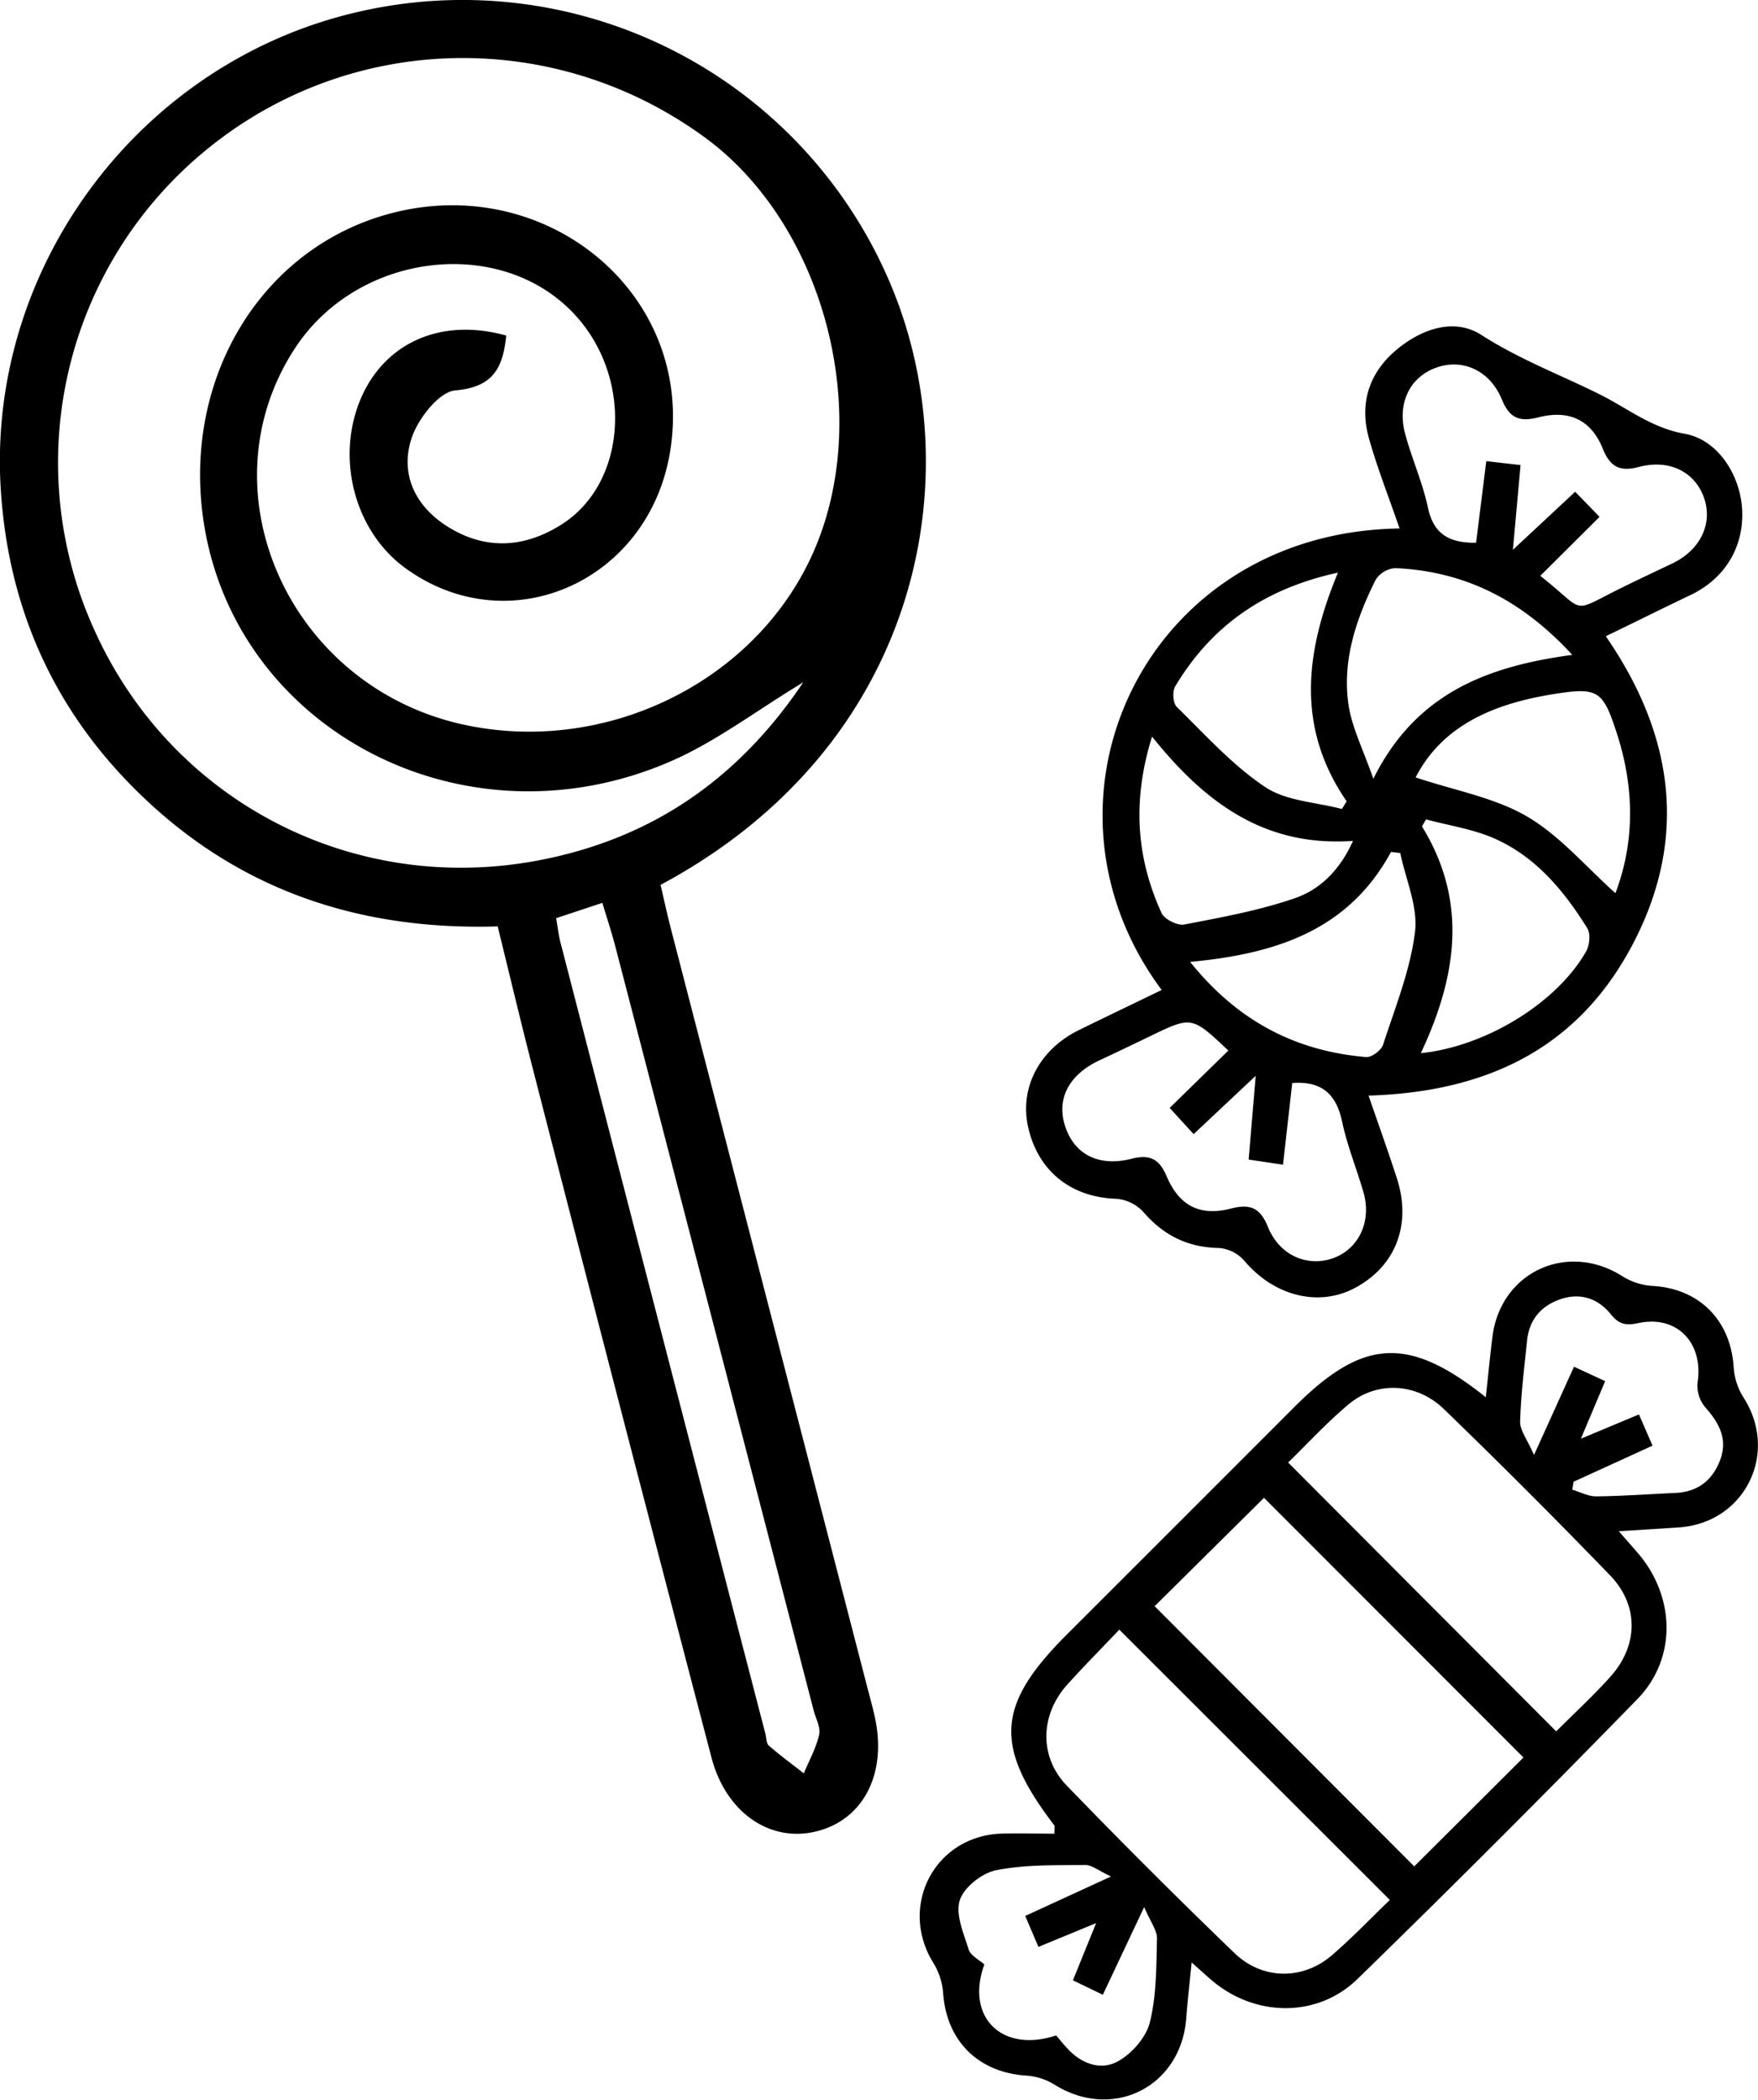
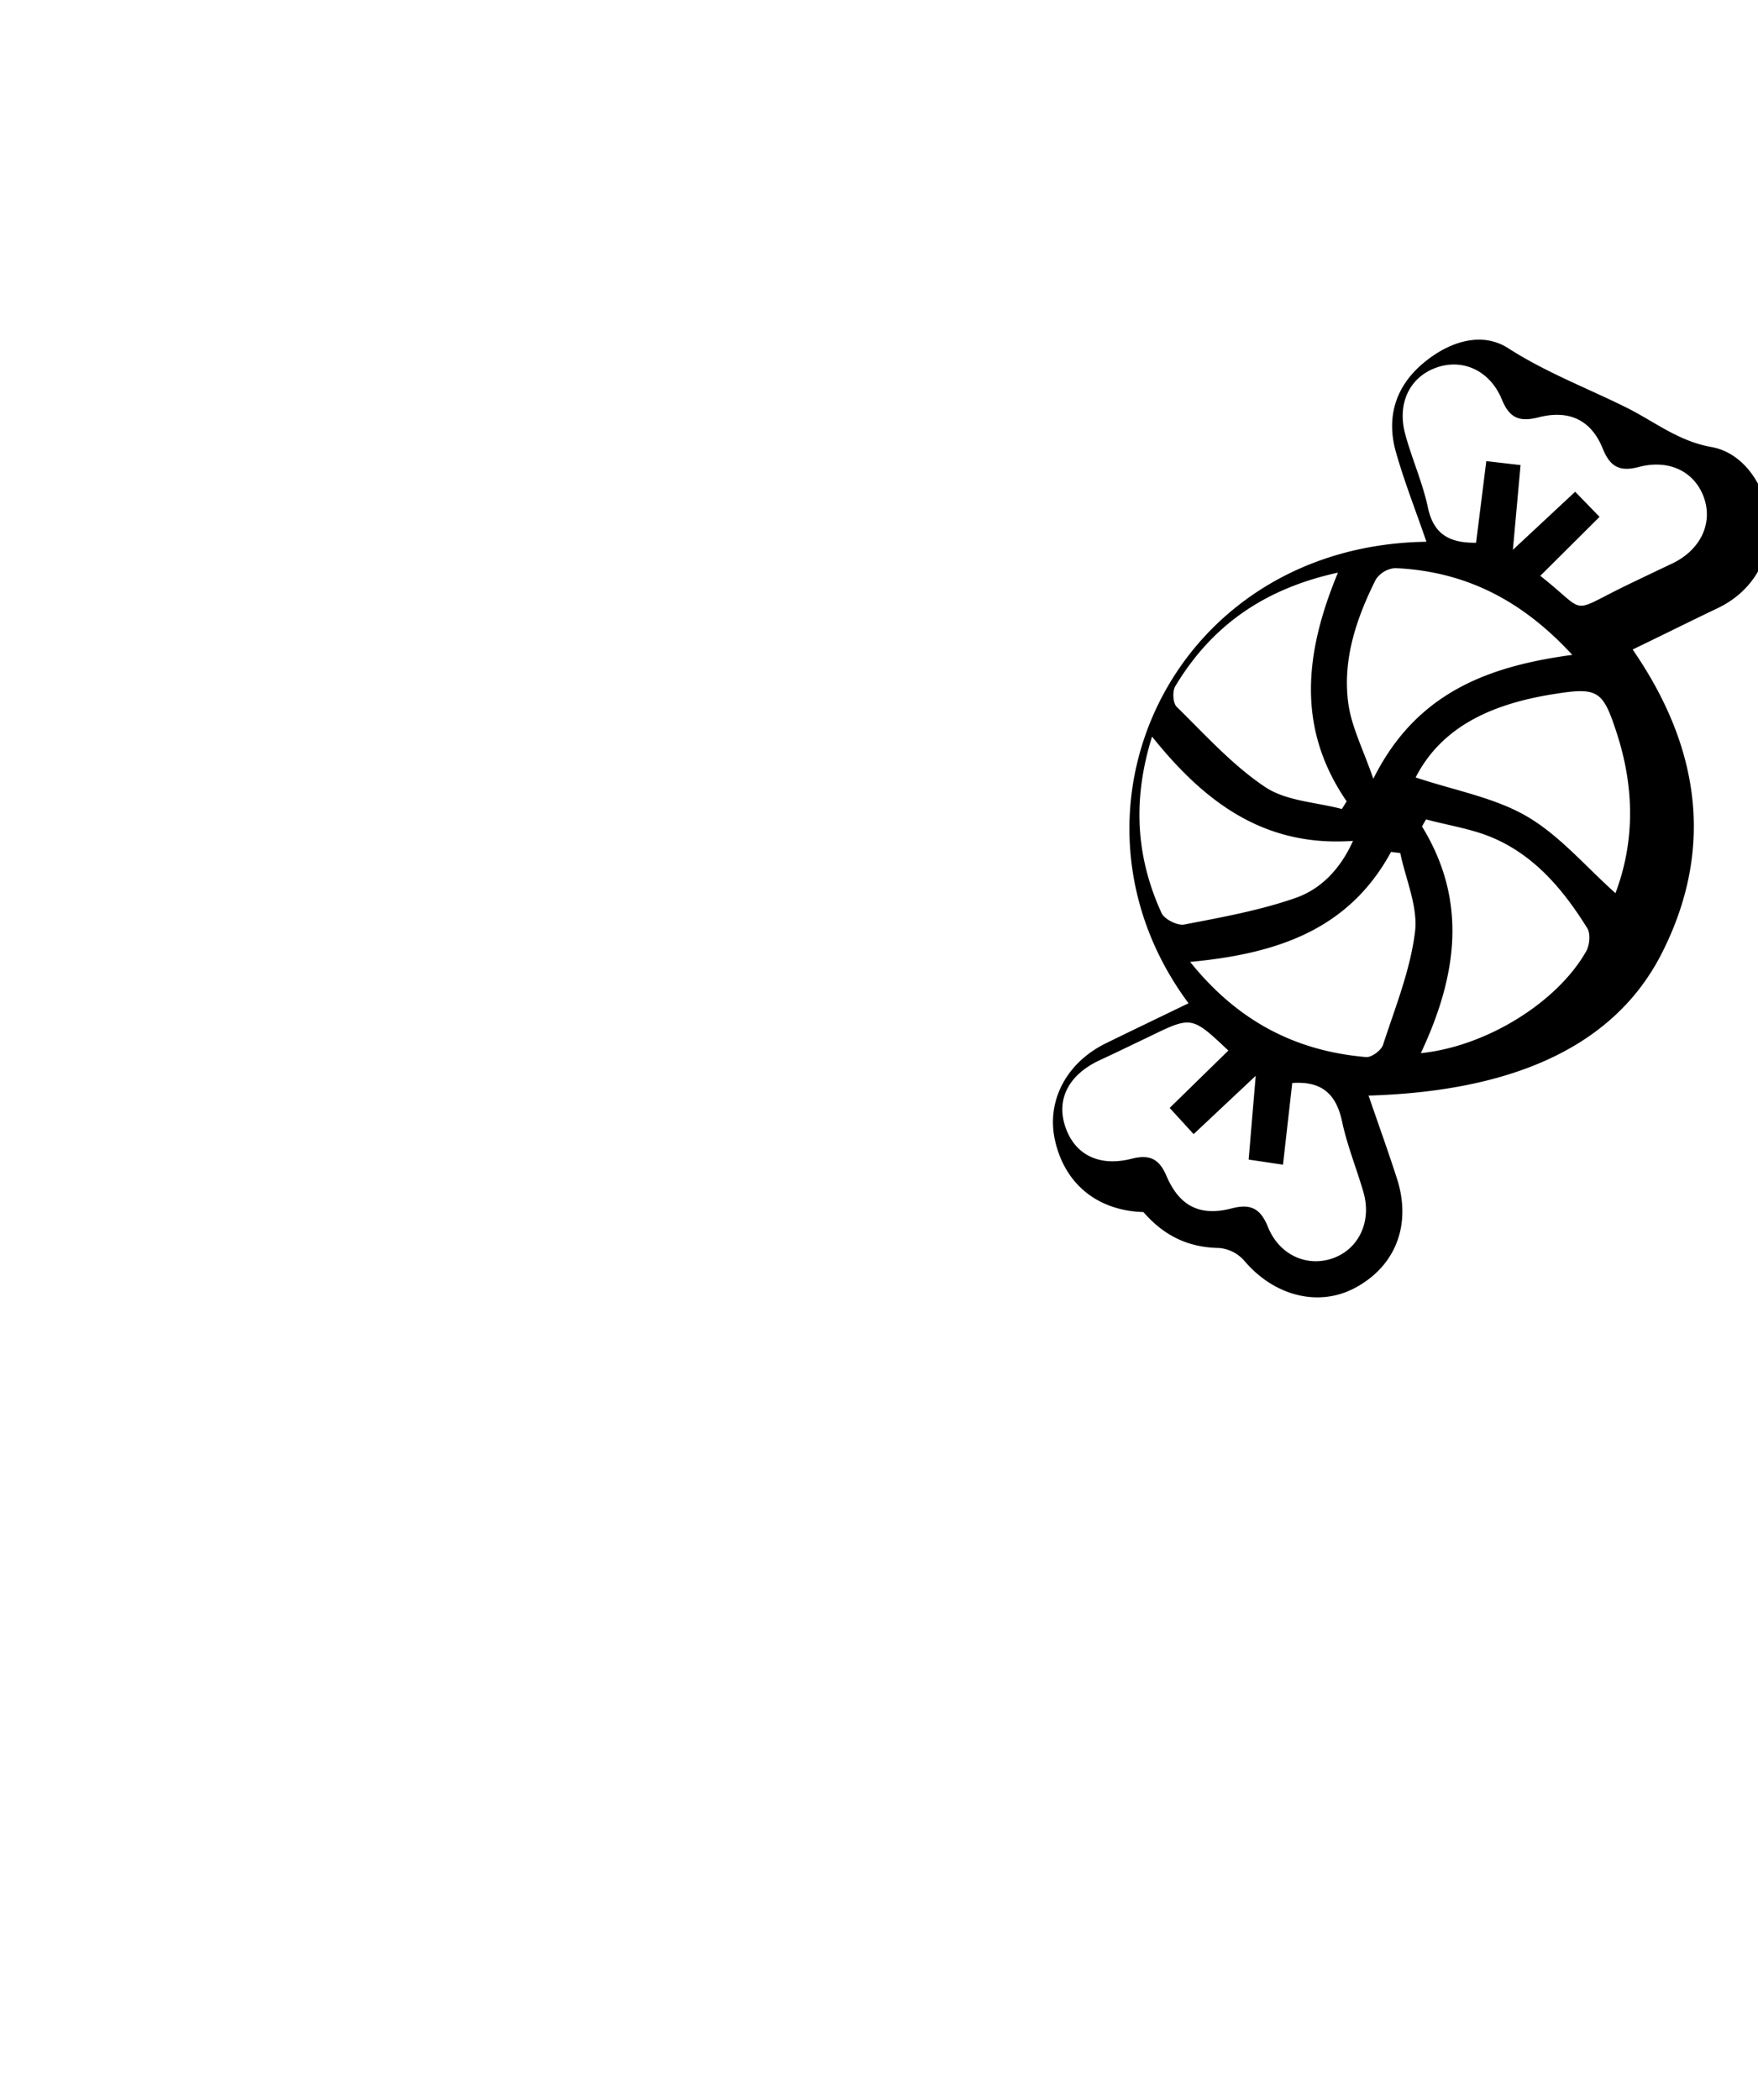
<svg xmlns="http://www.w3.org/2000/svg" id="Layer_1" data-name="Layer 1" viewBox="0 0 458.15 547.13">
  <title>486X588[1]</title>
-   <path d="M369.25,313.84c2.7,7.86,5.17,14.69,7.39,21.59,3.89,12.07-.36,22.93-11,28.56-9.55,5.05-21.11,2-28.83-7.18a9.82,9.82,0,0,0-6.5-3.26c-8.14-.13-14.43-3.25-19.73-9.36a10.76,10.76,0,0,0-7-3.46c-11.79-.35-20.46-7.13-23.05-18.7-2.28-10.21,2.93-20.2,13.23-25.26,7.13-3.5,14.3-6.93,21.57-10.45-36.78-49.51-4.36-119.32,62-120.26-2.78-8.12-5.8-15.71-8-23.55-2.47-8.9-.07-16.85,7.06-22.89,6.57-5.57,15.18-8.54,22.24-4,9.93,6.38,20.63,10.4,30.91,15.52,7.26,3.62,13.39,8.7,22.08,10.24s14.59,10.83,15,20c.42,9.64-4.6,17.79-13.42,22-7.19,3.43-14.32,7-22.13,10.76,17.45,25.28,21.47,51.84,7.59,79.17S401.28,312.88,369.25,313.84ZM332.71,302.1c-9.55-9-9.55-9-20.51-3.68-4.33,2.07-8.64,4.17-13,6.19-8.16,3.8-11.47,10.27-8.91,17.55,2.48,7.08,8.73,10.3,17.23,8.13,4.76-1.21,7.19.1,9.06,4.48,3.36,7.85,8.69,10.61,17,8.46,5.07-1.31,7.54.11,9.45,4.85,2.93,7.23,10,10.44,16.67,8.23,6.91-2.3,10.44-9.58,8.22-17.28-1.78-6.15-4.23-12.14-5.56-18.37-1.51-7.12-5.18-10.66-13-10.1-.79,6.95-1.58,13.93-2.41,21.28L338,330.51c.61-7.22,1.15-13.67,1.84-21.83l-16.18,15.2-6.24-6.83Zm76.15-152.56c-.62,6.88-1.23,13.6-2,22.08l16.23-15.13,6.36,6.54L414,178.4c12.34,9.7,7.39,9.9,21.42,3,4.31-2.12,8.66-4.16,13-6.23,7.39-3.54,10.69-10.58,8.15-17.38-2.46-6.56-9-9.83-16.87-7.76-5,1.31-7.51,0-9.45-4.85-3-7.39-8.75-10.1-16.63-8.1-4.81,1.23-7.56.43-9.6-4.56-3.14-7.71-10.34-10.83-17.19-8.35s-10.24,9.31-8,17.41c1.74,6.4,4.51,12.55,5.88,19,1.46,6.92,5.53,9.29,12.56,9.2.88-7.06,1.77-14.13,2.66-21.27Zm-27.34,81.39c10.19,3.41,20.52,5.22,29,10.16s15.34,13.09,23.07,20c5.11-13.53,4.92-27.56.37-41.62-3.65-11.27-4.89-12.11-16.56-10.24C402.06,211.68,388.51,217.29,381.52,230.93Zm1.35,71.85c17.06-1.74,35.56-13.23,43.1-26.56.91-1.61,1.17-4.6.28-6-6.1-9.81-13.47-18.67-24.3-23.42-5.56-2.44-11.79-3.34-17.72-4.93l-1.06,1.83C395.13,263.15,392.35,282.61,382.87,302.78ZM322.75,279c12.41,15.46,27.51,23.24,45.86,24.8,1.42.12,4-1.78,4.43-3.25,3.15-9.68,7.07-19.35,8.31-29.33.82-6.6-2.42-13.71-3.84-20.59l-2.4-.29C364.07,270.67,345.32,276.89,322.75,279Zm99.59-80C409,184.48,394.12,177.2,376.2,176.39a6.67,6.67,0,0,0-5.08,3c-5.06,10.12-8.7,20.85-7.15,32.25.84,6.13,3.88,12,6.52,19.64C381.54,209.09,400,202,422.34,199Zm-61-21.45c-19.48,4.24-33.09,14-42.47,29.63-.78,1.31-.61,4.38.37,5.35,7.43,7.27,14.52,15.2,23.06,20.9,5.5,3.68,13.28,3.94,20,5.73l1.24-2C350.5,218.19,352.52,198.62,361.29,177.52Zm-48.51,42.72c-5.22,16.73-4.1,31.61,2.47,46,.73,1.61,4.1,3.3,5.87,3,9.78-1.89,19.71-3.67,29.07-6.94,6.52-2.28,11.64-7.45,14.95-14.86C342.22,249.09,326.67,237.6,312.78,220.24Z" transform="translate(-12.59 -28.35)" />
-   <path d="M287.39,506.17c0-1.71.09-2,0-2.11-15.86-20.78-15.14-31.44,3.33-49.89Q320.38,424.56,350,394.9c17.81-17.79,29.65-18.55,49.8-2.46.62-5.62,1.1-10.72,1.74-15.8,2.15-16.91,19.58-24.86,33.94-15.68a16.87,16.87,0,0,0,7.81,2.48c12.18.68,20.41,9,21.12,21.36a16.9,16.9,0,0,0,2.6,7.78c9.25,14.47.32,32.57-16.85,33.78-4.83.34-9.67.61-15.7,1,2.11,2.41,3.51,4,4.89,5.59,9.81,11.33,10.34,27.48-.05,38.16Q403.35,508,366.4,544c-10.44,10.18-26.48,9.94-37.69.65-1.5-1.25-2.93-2.59-5.57-4.93-.54,5.53-1.07,10-1.39,14.41-1.29,18-19.17,27-34.43,17.38a16,16,0,0,0-7.22-2.3c-12.62-.8-20.89-9.07-21.73-21.64a17.64,17.64,0,0,0-2.58-7.79c-9-14.59.18-32.69,17.32-33.61C277.87,506,282.66,506.17,287.39,506.17Zm93.76,8.52,28.47-28.37L342,418.65l-28.5,28.24Zm37-35.18c4.81-4.81,9.71-9.32,14.14-14.26,7.29-8.15,7.45-18.58-.11-26.41q-21.26-22-43.24-43.26c-7.14-6.94-17.52-7.44-24.86-1.32-5.71,4.77-10.77,10.32-15.79,15.19ZM304.29,453c-4.31,4.55-9,9.29-13.44,14.19-7.16,7.85-7.59,18.86-.23,26.47q21.48,22.23,43.75,43.68c7.32,7,17.87,7,25.43.42,5.33-4.61,10.21-9.73,15-14.32Zm118.39-38.54-.35,2.07c2.09.62,4.18,1.76,6.26,1.74,6.87-.07,13.72-.59,20.58-.89,5.74-.25,9.58-3.15,11.63-8.38,2.15-5.47-.07-9.73-3.73-13.85a8.84,8.84,0,0,1-2.11-6.38c1.69-10.35-5.22-17.82-15.41-15.65-3.32.71-5.08.3-7.2-2.33-3.32-4.12-7.94-5.66-13.11-3.89-5,1.72-8.11,5.3-8.67,10.7-.73,7.05-1.62,14.11-1.82,21.17-.07,2.29,1.84,4.63,3.62,8.71l10.42-23,8.12,3.77c-2.06,4.87-3.88,9.19-6.33,15l15.14-6.33c1.29,3,2.38,5.47,3.53,8.14ZM283.22,535.67c-1.21-2.82-2.28-5.32-3.45-8.07l22.37-10.28c-3.21-1.48-5-3-6.76-3-7.75.1-15.65-.13-23.18,1.37-3.68.73-8.39,4.43-9.48,7.81-1.19,3.67,1,8.62,2.3,12.82.51,1.61,2.73,2.69,4.1,3.93-5,13.73,4.58,23.16,18.7,18.49,1,1.12,1.92,2.33,3,3.46,3.69,4,8.76,5.77,13.2,3.23,3.6-2,7.28-6.23,8.24-10.13,1.73-7,1.68-14.5,1.85-21.8.05-2.13-1.67-4.3-3.34-8.21L300,548.14l-7.8-3.76,6.05-14.91Z" transform="translate(-12.59 -28.35)" />
-   <path d="M184.74,258.93c.86,3.69,1.7,7.58,2.69,11.43q25.5,98.47,51,196.94c.73,2.84,1.53,5.67,2.16,8.53,3.2,14.72-3,26.71-15.23,29.73-12,3-23.58-4.81-27.36-19.26q-23.4-89.37-46.39-178.83c-3.2-12.39-6.15-24.85-9.32-37.72-38.3,1.15-70.69-10.81-96.72-38-20.32-21.21-31-46.86-32.79-76.1C9.24,97.94,49,44.74,105.44,31.56a121,121,0,0,1,139.4,71.24C265.57,152.35,252.69,222.53,184.74,258.93ZM144.52,115.79c-.89,8.8-3.67,13.45-13.28,14.29-4.26.37-9.75,7.42-11.4,12.5-3,9.08.78,17.4,9,22.74,9.93,6.42,20.21,5.93,30-.24,17-10.67,18.86-37.61,4-54.24-19-21.29-56.74-17.09-73.32,8.17-24.42,37.22-1.63,88.22,43.87,98.16,36.73,8,75.53-10.79,90.75-44,16.45-35.92,3.66-85.95-27.85-109C157.11,35.52,104.11,36.72,66.72,67.1A105.28,105.28,0,0,0,37.55,193.32c20.17,43.93,66.94,68.26,115,59.3,29.2-5.45,52.09-20.72,69.37-46.47-12.35,7.46-22.83,15.51-34.59,20.61-54.91,23.83-116-9.51-122.13-66-3.71-34.48,15-65.64,45.43-75.68,42.08-13.87,83.27,18.73,76.64,60.67-5.38,34.08-41.91,50.32-69,30.67-13.67-9.92-18.5-29.73-11.1-45.43C113.77,117.18,128.12,111.21,144.52,115.79Zm13,151.82c.47,2.69.66,4.47,1.1,6.19Q185.29,377,212.05,480.1c.28,1.06.22,2.52.9,3.11,2.92,2.55,6.06,4.85,9.12,7.24,1.39-3.35,3.21-6.6,4-10.08.43-1.91-.89-4.22-1.44-6.35Q198.83,374.59,173,275.17c-.9-3.47-2-6.88-3.44-11.55Z" transform="translate(-12.59 -28.35)" />
+   <path d="M369.25,313.84c2.7,7.86,5.17,14.69,7.39,21.59,3.89,12.07-.36,22.93-11,28.56-9.55,5.05-21.11,2-28.83-7.18a9.82,9.82,0,0,0-6.5-3.26c-8.14-.13-14.43-3.25-19.73-9.36c-11.79-.35-20.46-7.13-23.05-18.7-2.28-10.21,2.93-20.2,13.23-25.26,7.13-3.5,14.3-6.93,21.57-10.45-36.78-49.51-4.36-119.32,62-120.26-2.78-8.12-5.8-15.71-8-23.55-2.47-8.9-.07-16.85,7.06-22.89,6.57-5.57,15.18-8.54,22.24-4,9.93,6.38,20.63,10.4,30.91,15.52,7.26,3.62,13.39,8.7,22.08,10.24s14.59,10.83,15,20c.42,9.64-4.6,17.79-13.42,22-7.19,3.43-14.32,7-22.13,10.76,17.45,25.28,21.47,51.84,7.59,79.17S401.28,312.88,369.25,313.84ZM332.71,302.1c-9.55-9-9.55-9-20.51-3.68-4.33,2.07-8.64,4.17-13,6.19-8.16,3.8-11.47,10.27-8.91,17.55,2.48,7.08,8.73,10.3,17.23,8.13,4.76-1.21,7.19.1,9.06,4.48,3.36,7.85,8.69,10.61,17,8.46,5.07-1.31,7.54.11,9.45,4.85,2.93,7.23,10,10.44,16.67,8.23,6.91-2.3,10.44-9.58,8.22-17.28-1.78-6.15-4.23-12.14-5.56-18.37-1.51-7.12-5.18-10.66-13-10.1-.79,6.95-1.58,13.93-2.41,21.28L338,330.51c.61-7.22,1.15-13.67,1.84-21.83l-16.18,15.2-6.24-6.83Zm76.15-152.56c-.62,6.88-1.23,13.6-2,22.08l16.23-15.13,6.36,6.54L414,178.4c12.34,9.7,7.39,9.9,21.42,3,4.31-2.12,8.66-4.16,13-6.23,7.39-3.54,10.69-10.58,8.15-17.38-2.46-6.56-9-9.83-16.87-7.76-5,1.31-7.51,0-9.45-4.85-3-7.39-8.75-10.1-16.63-8.1-4.81,1.23-7.56.43-9.6-4.56-3.14-7.71-10.34-10.83-17.19-8.35s-10.24,9.31-8,17.41c1.74,6.4,4.51,12.55,5.88,19,1.46,6.92,5.53,9.29,12.56,9.2.88-7.06,1.77-14.13,2.66-21.27Zm-27.34,81.39c10.19,3.41,20.52,5.22,29,10.16s15.34,13.09,23.07,20c5.11-13.53,4.92-27.56.37-41.62-3.65-11.27-4.89-12.11-16.56-10.24C402.06,211.68,388.51,217.29,381.52,230.93Zm1.35,71.85c17.06-1.74,35.56-13.23,43.1-26.56.91-1.61,1.17-4.6.28-6-6.1-9.81-13.47-18.67-24.3-23.42-5.56-2.44-11.79-3.34-17.72-4.93l-1.06,1.83C395.13,263.15,392.35,282.61,382.87,302.78ZM322.75,279c12.41,15.46,27.51,23.24,45.86,24.8,1.42.12,4-1.78,4.43-3.25,3.15-9.68,7.07-19.35,8.31-29.33.82-6.6-2.42-13.71-3.84-20.59l-2.4-.29C364.07,270.67,345.32,276.89,322.75,279Zm99.59-80C409,184.48,394.12,177.2,376.2,176.39a6.67,6.67,0,0,0-5.08,3c-5.06,10.12-8.7,20.85-7.15,32.25.84,6.13,3.88,12,6.52,19.64C381.54,209.09,400,202,422.34,199Zm-61-21.45c-19.48,4.24-33.09,14-42.47,29.63-.78,1.31-.61,4.38.37,5.35,7.43,7.27,14.52,15.2,23.06,20.9,5.5,3.68,13.28,3.94,20,5.73l1.24-2C350.5,218.19,352.52,198.62,361.29,177.52Zm-48.51,42.72c-5.22,16.73-4.1,31.61,2.47,46,.73,1.61,4.1,3.3,5.87,3,9.78-1.89,19.71-3.67,29.07-6.94,6.52-2.28,11.64-7.45,14.95-14.86C342.22,249.09,326.67,237.6,312.78,220.24Z" transform="translate(-12.59 -28.35)" />
</svg>